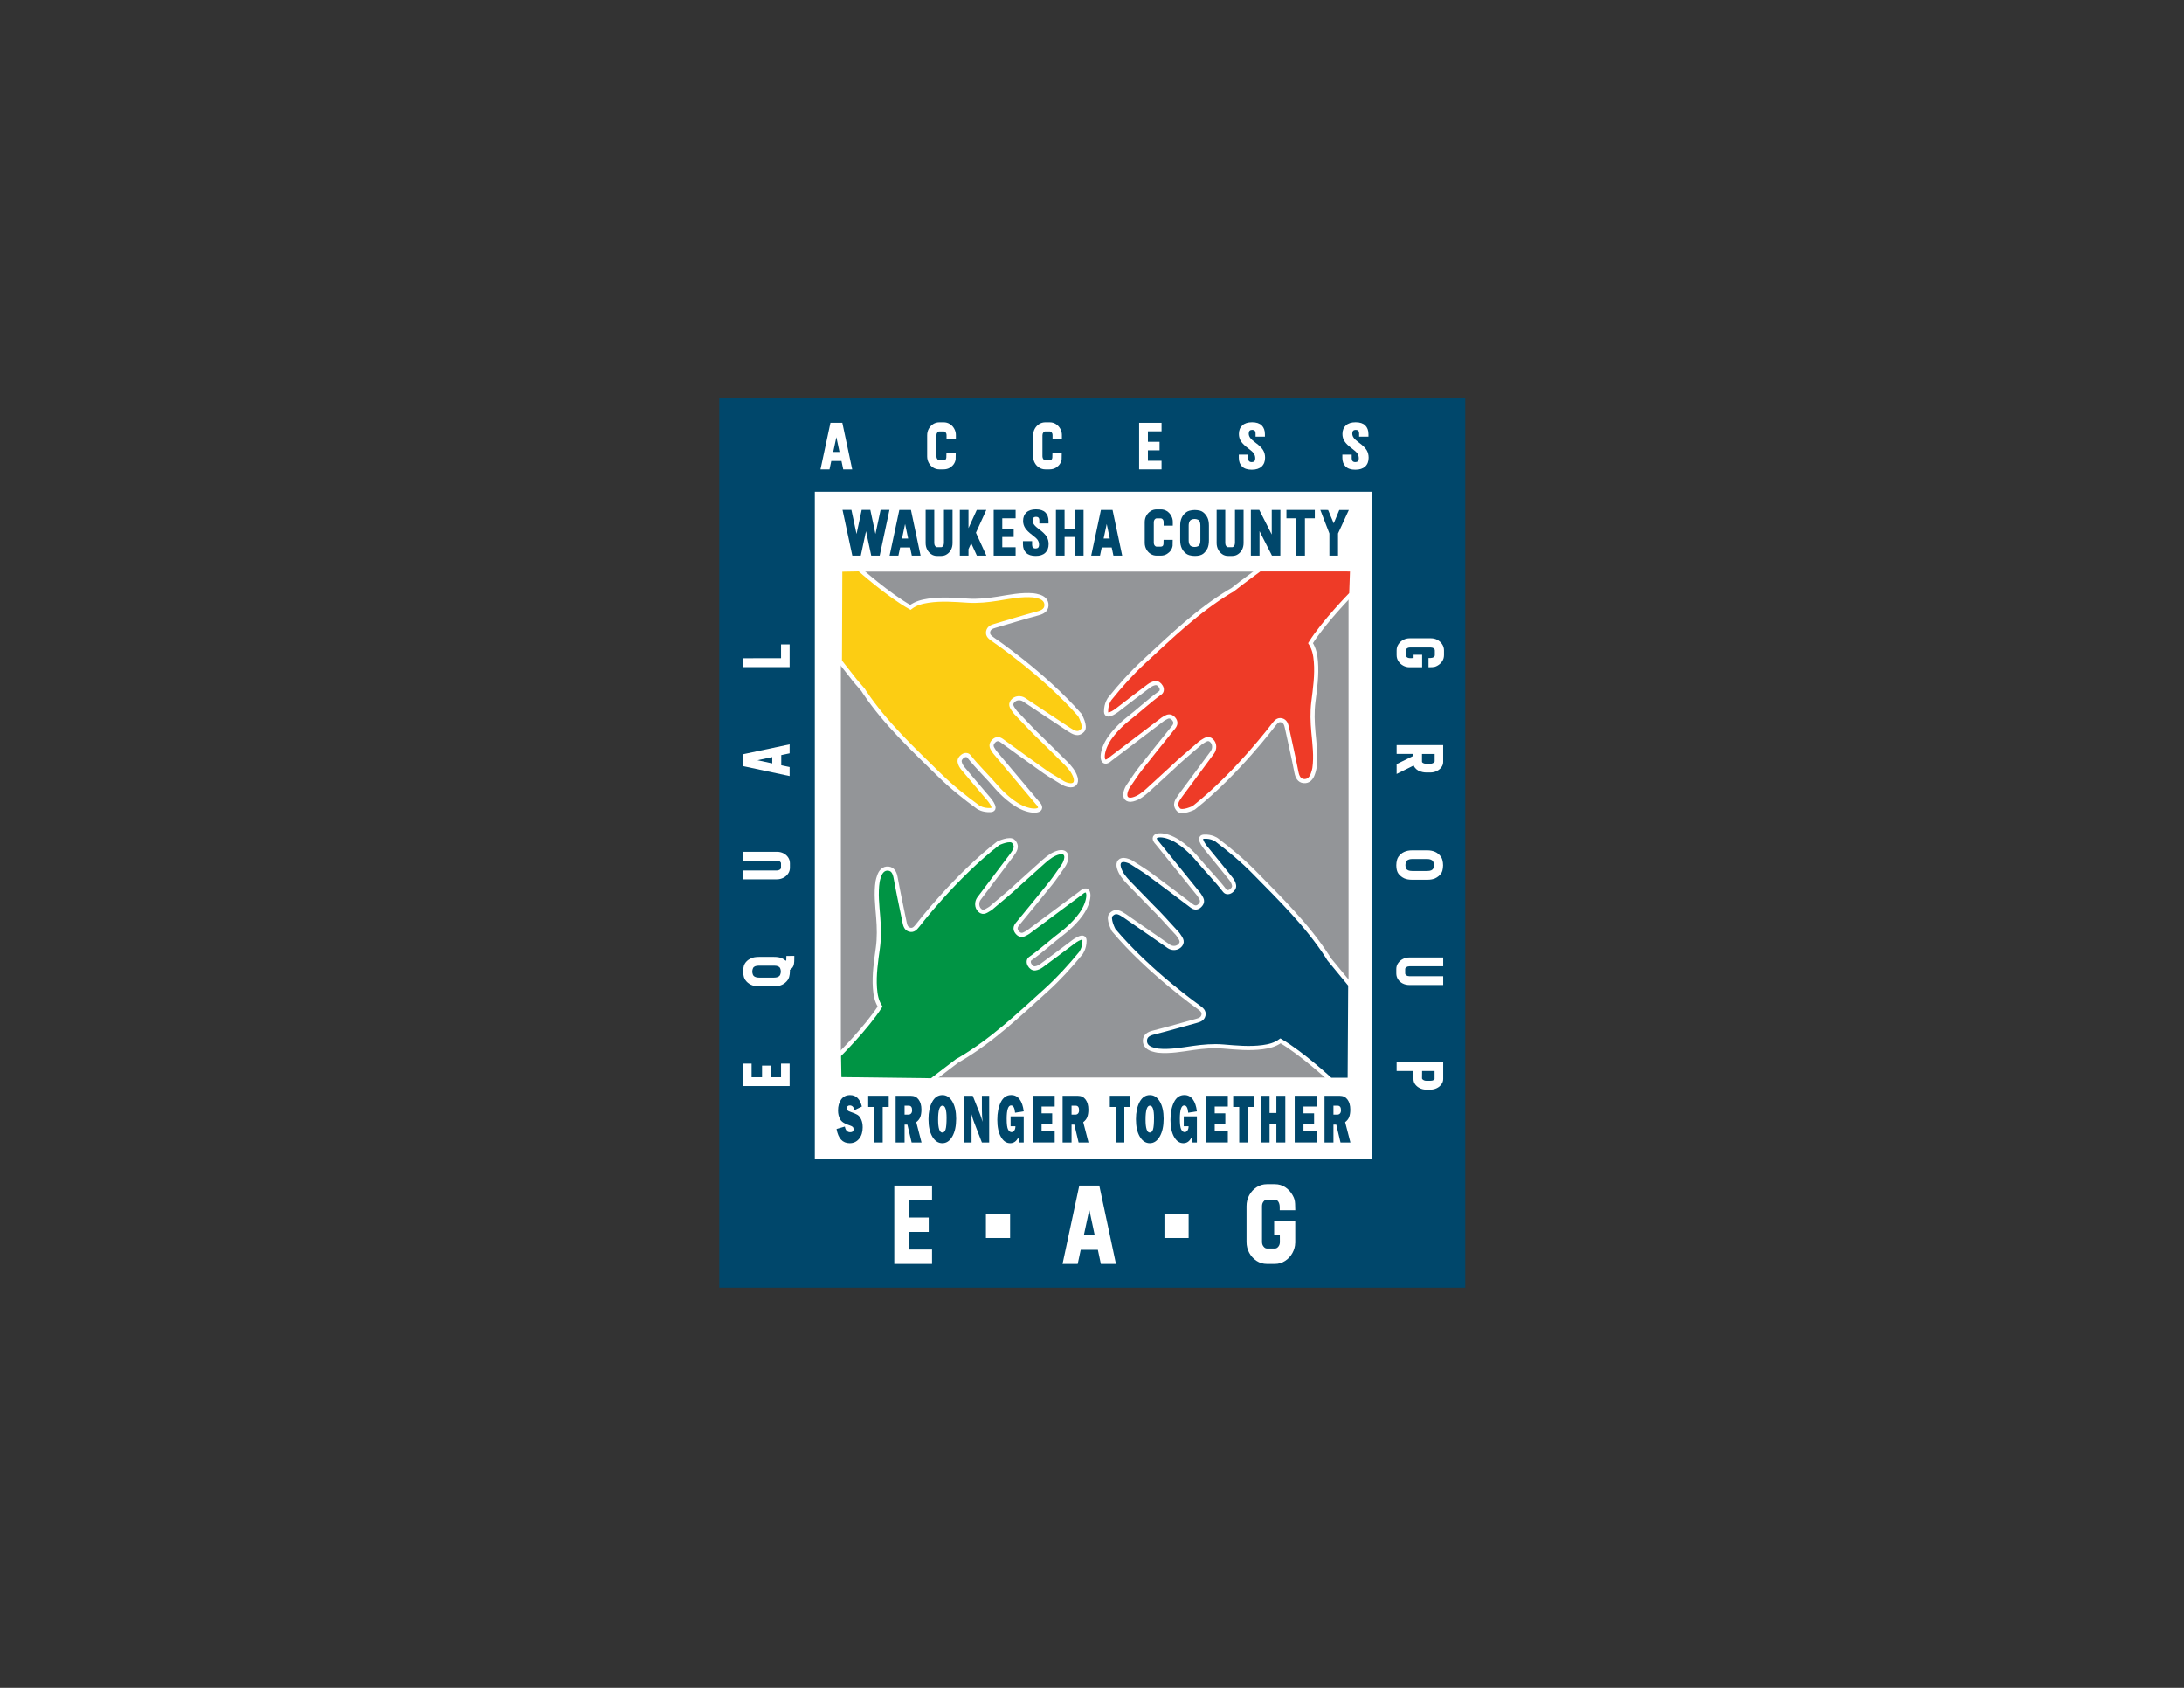
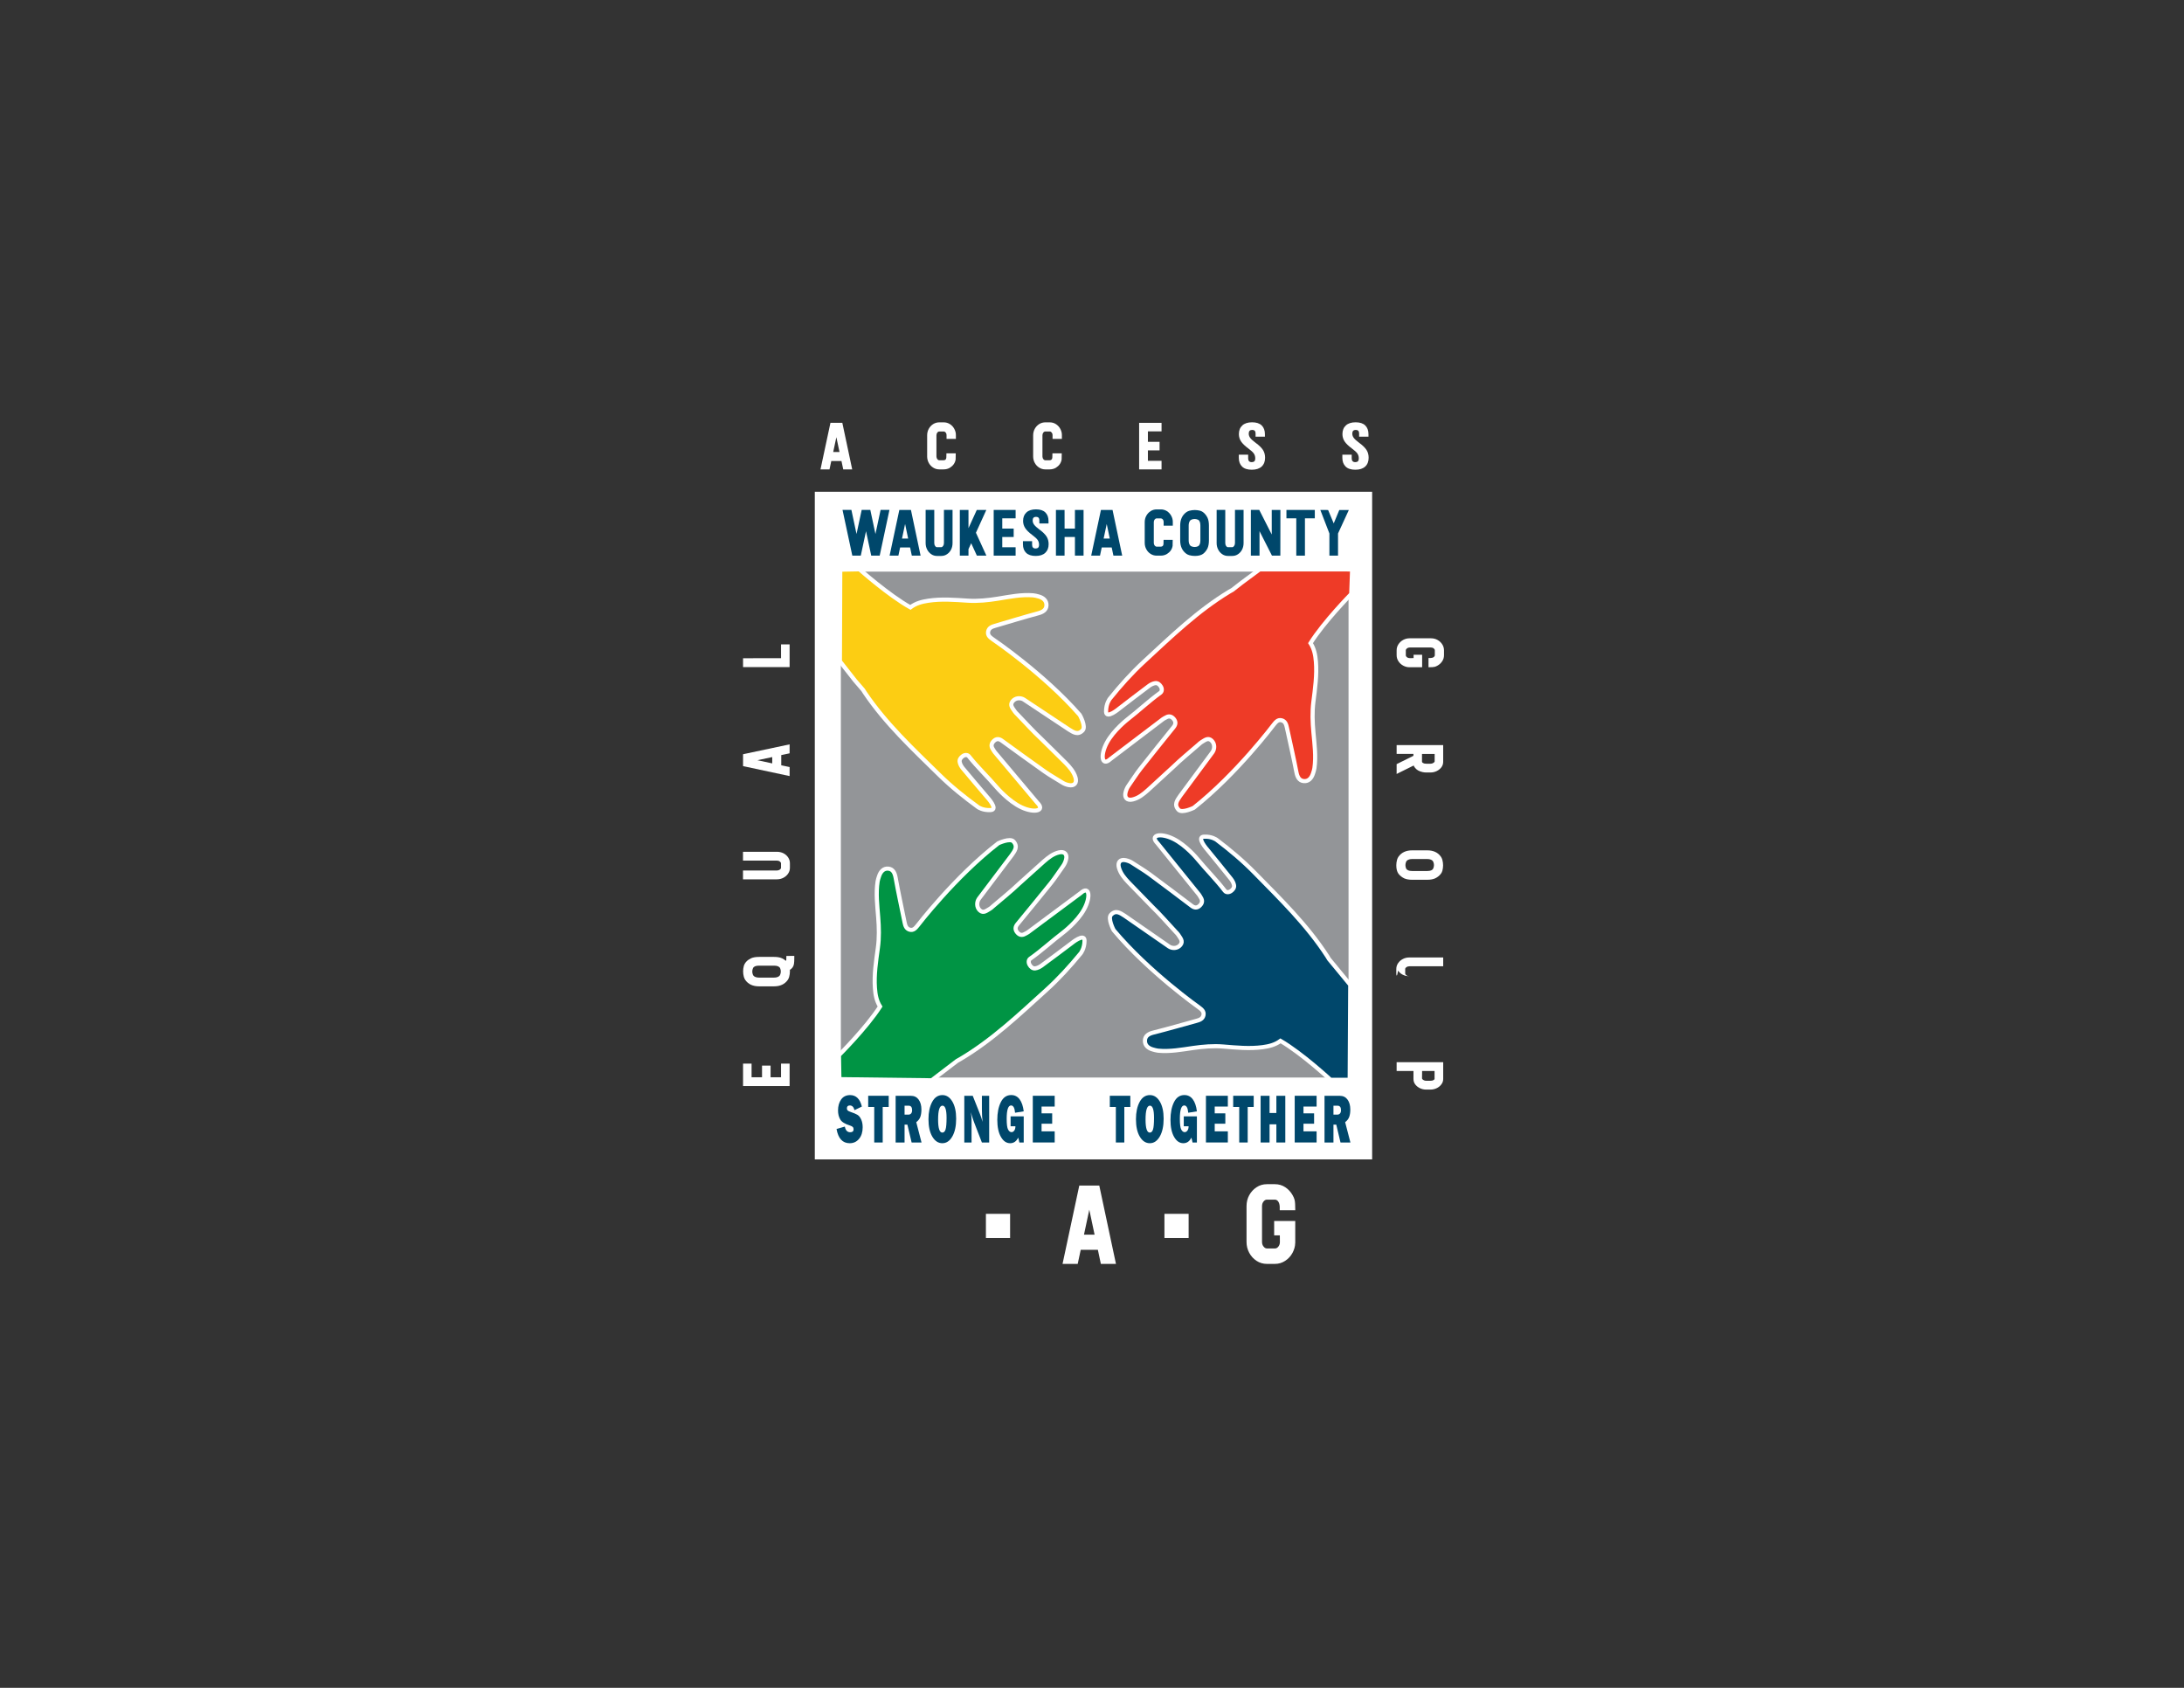
<svg xmlns="http://www.w3.org/2000/svg" version="1.1" id="Layer_1" x="0px" y="0px" viewBox="0 0 792 612" style="enable-background:new 0 0 792 612;" xml:space="preserve">
  <rect x="0" y="0" width="792" height="612" fill="#333333" stroke="none" />
  <style type="text/css">
	.st0{fill:#00476B;}
	.st1{fill:#FFFFFF;}
	.st2{fill:#939598;}
	.st3{fill:#00476B;stroke:#FFFFFF;stroke-width:1.5;stroke-miterlimit:10;}
	.st4{fill:#EE3B27;stroke:#FFFFFF;stroke-width:1.5;stroke-miterlimit:10;}
	.st5{fill:#FCCD13;stroke:#FFFFFF;stroke-width:1.5;stroke-miterlimit:10;}
	.st6{fill:#009444;stroke:#FFFFFF;stroke-width:1.5;stroke-miterlimit:10;}
</style>
  <g>
-     <rect x="260.83" y="144.29" class="st0" width="270.53" height="322.62" />
    <rect x="295.48" y="178.31" class="st1" width="202.11" height="242.08" />
    <g>
      <path class="st1" d="M286.34,385.66v8.13h-16.88v-8.13h3.09v4.95h3.79v-4.23h3.1v4.23h3.79v-4.95H286.34z" />
      <path class="st1" d="M288.04,346.6v0.87c0,0.87-0.04,1.54-0.12,2.03c-0.14,0.93-0.64,1.66-1.49,2.18    c0.01,0.11,0.02,0.29,0.02,0.54c0,0.67-0.09,1.35-0.28,2.03c-0.13,0.43-0.3,0.8-0.52,1.1c-1.1,1.53-2.74,2.29-4.94,2.29h-5.49    c-2.21,0-3.85-0.76-4.94-2.29c-0.21-0.3-0.39-0.67-0.52-1.1c-0.19-0.68-0.28-1.36-0.28-2.05c0-0.67,0.09-1.33,0.27-2    c0.38-1.17,1.25-2.09,2.62-2.74c0.75-0.33,1.69-0.49,2.85-0.49h5.49c0.52,0,1.01,0.03,1.47,0.1c1.08,0.16,2,0.6,2.76,1.3    c0.09-0.05,0.16-0.13,0.19-0.24c0.03-0.1,0.04-0.6,0.04-1.51L288.04,346.6z M283.15,352.26c0-0.41-0.08-0.81-0.25-1.21    c-0.31-0.61-1.03-0.91-2.18-0.91h-5.49c-1.17,0-1.89,0.3-2.16,0.91c-0.18,0.41-0.27,0.82-0.27,1.22c0,0.39,0.08,0.78,0.24,1.17    c0.11,0.24,0.25,0.43,0.42,0.55c0.46,0.32,1.05,0.48,1.77,0.48h5.49c0.74,0,1.32-0.16,1.76-0.48c0.19-0.12,0.33-0.3,0.43-0.54    C283.07,353.05,283.15,352.65,283.15,352.26z" />
      <path class="st1" d="M286.45,313.02v1.64c0,0.78-0.22,1.49-0.66,2.12c-0.43,0.63-1,1.13-1.71,1.5c-0.71,0.37-1.5,0.56-2.36,0.56    h-12.28v-3.2h12.25c0.43,0,0.79-0.1,1.09-0.31c0.29-0.21,0.44-0.43,0.44-0.67v-1.64c-0.01-0.23-0.15-0.45-0.44-0.66    c-0.28-0.21-0.64-0.31-1.09-0.32h-12.25v-3.19h12.25c0.89,0,1.69,0.18,2.41,0.54c0.71,0.37,1.28,0.86,1.7,1.49    C286.23,311.52,286.45,312.23,286.45,313.02z" />
      <path class="st1" d="M286.34,269.9v3.25l-3.03,0.64v3.7l3.03,0.64v3.27l-16.88-3.61v-4.31L286.34,269.9z M280.04,274.51    l-5.38,1.14l5.38,1.15V274.51z" />
      <path class="st1" d="M286.34,233.66v8.22h-16.88v-3.21l13.77-0.01v-5.01L286.34,233.66z" />
    </g>
    <g>
      <path class="st1" d="M309.04,170.2h-3.25l-0.64-3.03h-3.7l-0.64,3.03h-3.27l3.61-16.88h4.31L309.04,170.2z M304.44,163.9    l-1.14-5.38l-1.15,5.38H304.44z" />
      <path class="st1" d="M342.16,170.2h-1.51c-0.82,0-1.57-0.21-2.24-0.64c-0.67-0.42-1.21-0.99-1.6-1.71    c-0.39-0.71-0.59-1.49-0.59-2.35v-7.66c0-0.86,0.2-1.65,0.59-2.36c0.39-0.71,0.93-1.28,1.6-1.71c0.67-0.42,1.42-0.63,2.24-0.63    h1.56c0.83,0,1.58,0.21,2.24,0.63c0.67,0.42,1.2,0.98,1.6,1.71c0.39,0.72,0.59,1.46,0.59,2.22v1.44h-3.39v-1.44    c0-0.32-0.1-0.61-0.31-0.87c-0.21-0.25-0.46-0.38-0.73-0.38h-1.56c-0.28,0-0.53,0.13-0.74,0.4c-0.21,0.26-0.32,0.59-0.32,0.99    v7.66c0,0.39,0.11,0.72,0.32,0.99c0.21,0.27,0.46,0.4,0.74,0.4h1.51c0.62,0,0.95-0.31,1.01-0.92c0.03-0.26,0.04-0.79,0.04-1.59    h3.38c0,1.2-0.01,1.95-0.04,2.23c-0.21,1.25-0.9,2.25-2.06,2.98C343.82,169.99,343.04,170.2,342.16,170.2z" />
      <path class="st1" d="M380.6,170.2h-1.51c-0.82,0-1.57-0.21-2.24-0.64c-0.67-0.42-1.21-0.99-1.6-1.71    c-0.39-0.71-0.59-1.49-0.59-2.35v-7.66c0-0.86,0.2-1.65,0.59-2.36c0.39-0.71,0.93-1.28,1.6-1.71c0.67-0.42,1.42-0.63,2.24-0.63    h1.56c0.83,0,1.58,0.21,2.24,0.63c0.67,0.42,1.2,0.98,1.6,1.71c0.39,0.72,0.59,1.46,0.59,2.22v1.44h-3.39v-1.44    c0-0.32-0.1-0.61-0.31-0.87c-0.21-0.25-0.46-0.38-0.73-0.38h-1.56c-0.28,0-0.53,0.13-0.74,0.4c-0.21,0.26-0.32,0.59-0.32,0.99    v7.66c0,0.39,0.11,0.72,0.32,0.99c0.21,0.27,0.46,0.4,0.74,0.4h1.51c0.62,0,0.95-0.31,1.01-0.92c0.03-0.26,0.04-0.79,0.04-1.59    h3.38c0,1.2-0.01,1.95-0.04,2.23c-0.21,1.25-0.9,2.25-2.06,2.98C382.26,169.99,381.48,170.2,380.6,170.2z" />
      <path class="st1" d="M421.22,170.2h-8.13v-16.88h8.13v3.09h-4.95v3.79h4.23v3.1h-4.23v3.79h4.95V170.2z" />
      <path class="st1" d="M453.95,170.32c-1.57,0-2.75-0.38-3.53-1.15s-1.18-1.82-1.18-3.16v-1.15h3.39v1.33    c0,0.91,0.43,1.37,1.29,1.38c0.4,0,0.72-0.1,0.94-0.3c0.23-0.2,0.34-0.57,0.34-1.12c0-0.64-0.18-1.22-0.53-1.73    c-0.36-0.5-1.01-1.1-1.95-1.79c-1.27-0.94-2.16-1.8-2.68-2.6c-0.52-0.79-0.77-1.67-0.77-2.64c0-1.32,0.41-2.37,1.24-3.13    c0.82-0.76,2-1.14,3.54-1.14c1.55,0,2.71,0.38,3.49,1.14c0.78,0.77,1.17,1.82,1.17,3.17v0.9h-3.39v-1.06    c0-0.53-0.11-0.89-0.32-1.09c-0.21-0.2-0.52-0.3-0.92-0.3c-0.82,0-1.24,0.45-1.24,1.34c0,0.56,0.18,1.08,0.55,1.57    c0.36,0.49,1.02,1.08,1.98,1.79c1.27,0.93,2.15,1.8,2.65,2.6c0.5,0.8,0.75,1.73,0.75,2.78c0,1.36-0.41,2.43-1.24,3.2    C456.7,169.93,455.51,170.32,453.95,170.32z" />
      <path class="st1" d="M491.5,170.32c-1.57,0-2.75-0.38-3.53-1.15s-1.18-1.82-1.18-3.16v-1.15h3.39v1.33c0,0.91,0.43,1.37,1.29,1.38    c0.4,0,0.72-0.1,0.94-0.3c0.23-0.2,0.34-0.57,0.34-1.12c0-0.64-0.18-1.22-0.53-1.73c-0.36-0.5-1.01-1.1-1.95-1.79    c-1.27-0.94-2.16-1.8-2.68-2.6c-0.52-0.79-0.77-1.67-0.77-2.64c0-1.32,0.41-2.37,1.24-3.13c0.82-0.76,2-1.14,3.54-1.14    c1.55,0,2.71,0.38,3.49,1.14c0.78,0.77,1.17,1.82,1.17,3.17v0.9h-3.39v-1.06c0-0.53-0.11-0.89-0.32-1.09    c-0.21-0.2-0.52-0.3-0.92-0.3c-0.82,0-1.24,0.45-1.24,1.34c0,0.56,0.18,1.08,0.55,1.57c0.36,0.49,1.02,1.08,1.98,1.79    c1.27,0.93,2.15,1.8,2.65,2.6c0.5,0.8,0.75,1.73,0.75,2.78c0,1.36-0.41,2.43-1.24,3.2C494.25,169.93,493.06,170.32,491.5,170.32z" />
    </g>
    <g>
      <path class="st1" d="M506.47,237.55v-1.73c0-0.82,0.22-1.56,0.66-2.22c0.44-0.67,1.01-1.19,1.73-1.58    c0.72-0.39,1.5-0.58,2.34-0.58h7.71c0.87,0,1.66,0.19,2.36,0.58c0.71,0.39,1.28,0.91,1.72,1.58c0.44,0.67,0.66,1.41,0.66,2.22    v1.73c0,0.83-0.22,1.58-0.66,2.23c-0.44,0.66-1.01,1.19-1.72,1.58c-0.34,0.2-0.68,0.34-1.01,0.43c-0.38,0.1-1.12,0.15-2.23,0.15    v-3.35h0.72c0.49-0.01,0.89-0.13,1.19-0.34c0.25-0.19,0.38-0.43,0.38-0.7v-1.73c0-0.26-0.13-0.49-0.4-0.71    c-0.27-0.22-0.6-0.33-1.01-0.33h-7.71c-0.39,0-0.72,0.11-0.99,0.33c-0.27,0.21-0.41,0.45-0.41,0.71v1.77    c0,0.27,0.14,0.51,0.41,0.72c0.27,0.21,0.59,0.32,0.99,0.32l1.42-0.01v-1.22h3.1v4.54h-4.76v-0.01c-0.72-0.01-1.43-0.21-2.13-0.59    c-0.71-0.39-1.28-0.91-1.71-1.58C506.69,239.1,506.47,238.36,506.47,237.55z" />
      <path class="st1" d="M506.47,280.63v-3.56l6.09-3.02v-0.69h-6.09v-3.19h16.88v6.08c0,0.74-0.22,1.4-0.66,1.98    c-0.44,0.57-1,1.03-1.7,1.36c-0.69,0.34-1.46,0.51-2.3,0.51h-1.47c-0.42,0-0.85-0.05-1.31-0.14c-1.27-0.26-2.22-0.81-2.83-1.64    c-0.23-0.32-0.37-0.57-0.43-0.75L506.47,280.63z M515.67,276.26c0,0.11,0.13,0.24,0.39,0.41c0.26,0.16,0.65,0.25,1.17,0.25h1.47    c0.59,0,1.08-0.2,1.45-0.59c0.07-0.07,0.11-0.18,0.11-0.33v-2.63l-4.59,0.01V276.26z" />
      <path class="st1" d="M506.35,313.76c0-0.67,0.09-1.35,0.28-2.04c0.13-0.43,0.3-0.79,0.52-1.1c1.1-1.53,2.74-2.29,4.94-2.29h5.49    c2.21,0,3.85,0.76,4.94,2.29c0.21,0.3,0.39,0.67,0.52,1.1c0.19,0.69,0.28,1.37,0.28,2.04c0,0.67-0.09,1.34-0.27,2.01    c-0.14,0.44-0.32,0.8-0.54,1.06c-0.52,0.69-1.22,1.25-2.08,1.66c-0.77,0.34-1.72,0.51-2.85,0.51h-5.49    c-1.12,0-2.08-0.17-2.86-0.51c-0.86-0.42-1.55-0.97-2.08-1.66C506.62,316.12,506.35,315.1,506.35,313.76z M509.66,313.69    c0,0.41,0.08,0.82,0.25,1.22c0.31,0.61,1.03,0.91,2.18,0.91h5.49c1.17,0,1.89-0.3,2.16-0.91c0.18-0.4,0.27-0.81,0.27-1.24    c0-0.39-0.08-0.77-0.24-1.16c-0.11-0.24-0.25-0.42-0.43-0.56c-0.47-0.32-1.05-0.47-1.76-0.47h-5.49c-0.72,0-1.3,0.16-1.76,0.47    c-0.2,0.15-0.34,0.33-0.43,0.55C509.74,312.91,509.66,313.3,509.66,313.69z" />
-       <path class="st1" d="M506.35,352.99v-1.64c0-0.78,0.22-1.49,0.66-2.12c0.43-0.63,1-1.13,1.71-1.5c0.71-0.37,1.5-0.56,2.36-0.56    h12.28v3.2h-12.25c-0.43,0-0.79,0.1-1.09,0.31c-0.29,0.21-0.44,0.43-0.44,0.67v1.64c0.01,0.23,0.15,0.45,0.44,0.66    c0.28,0.21,0.64,0.32,1.09,0.32h12.25v3.19h-12.25c-0.89,0-1.69-0.18-2.41-0.54c-0.71-0.36-1.28-0.86-1.7-1.49    C506.58,354.5,506.36,353.79,506.35,352.99z" />
+       <path class="st1" d="M506.35,352.99v-1.64c0-0.78,0.22-1.49,0.66-2.12c0.43-0.63,1-1.13,1.71-1.5c0.71-0.37,1.5-0.56,2.36-0.56    h12.28v3.2h-12.25c-0.43,0-0.79,0.1-1.09,0.31c-0.29,0.21-0.44,0.43-0.44,0.67v1.64c0.01,0.23,0.15,0.45,0.44,0.66    c0.28,0.21,0.64,0.32,1.09,0.32h12.25h-12.25c-0.89,0-1.69-0.18-2.41-0.54c-0.71-0.36-1.28-0.86-1.7-1.49    C506.58,354.5,506.36,353.79,506.35,352.99z" />
      <path class="st1" d="M506.47,388.34v-3.19h16.89v6.08c0,0.74-0.23,1.4-0.69,1.98c-0.42,0.57-0.97,1.03-1.68,1.36    c-0.7,0.34-1.47,0.51-2.3,0.51h-1.47c-0.84,0-1.6-0.17-2.3-0.51c-0.69-0.34-1.26-0.79-1.69-1.36c-0.44-0.57-0.65-1.23-0.65-1.98    v-2.89H506.47z M515.68,391.01c0.01,0.12,0.06,0.23,0.14,0.31c0.37,0.37,0.84,0.56,1.41,0.56h1.47c0.51,0,0.89-0.08,1.15-0.25    c0.25-0.16,0.38-0.3,0.38-0.41v-2.89h-4.52L515.68,391.01z" />
    </g>
    <rect x="304.93" y="207.27" class="st2" width="184.1" height="183.43" />
    <g>
      <path class="st0" d="M303.36,409.36l3.01-0.87c0.25,1.36,0.9,2.05,1.95,2.05c0.81,0,1.22-0.35,1.22-1.04    c0-0.36-0.09-0.65-0.28-0.85c-0.19-0.2-0.52-0.38-1.01-0.54c-1.85-0.57-3.04-1.31-3.56-2.23c-0.53-0.92-0.79-2-0.79-3.24    c0-1.6,0.38-2.92,1.13-3.98c0.75-1.06,1.84-1.59,3.26-1.59c2.15,0,3.57,1.39,4.26,4.16l-2.68,1.3c-0.28-1.13-0.84-1.7-1.69-1.7    c-0.71,0-1.06,0.35-1.06,1.05c0,0.31,0.08,0.56,0.24,0.73s0.47,0.34,0.93,0.5c1.26,0.43,2.16,0.81,2.69,1.14    c0.53,0.33,0.97,0.89,1.33,1.69c0.36,0.8,0.53,1.74,0.53,2.82c0,1.71-0.43,3.1-1.3,4.16c-0.87,1.06-2,1.6-3.41,1.6    C305.55,414.52,303.96,412.8,303.36,409.36z" />
      <path class="st0" d="M320.1,401.38v12.88h-3.07v-12.88h-2.19v-4.06h7.44v4.06H320.1z" />
      <path class="st0" d="M334.18,414.26h-3.59l-1.54-6.48h-1.02v6.48h-3.24v-16.93h5.51c1.22,0,2.16,0.46,2.83,1.37    c0.67,0.91,1.01,2.12,1.01,3.62c0,0.98-0.12,1.84-0.37,2.59c-0.25,0.75-0.75,1.41-1.5,1.98L334.18,414.26z M328.03,404.16h1.38    c0.41,0,0.73-0.14,0.98-0.41c0.25-0.27,0.37-0.67,0.37-1.2c0-1.08-0.41-1.63-1.24-1.63h-1.49V404.16z" />
      <path class="st0" d="M341.73,414.52c-1.48,0-2.69-0.79-3.63-2.37c-0.94-1.58-1.4-3.69-1.4-6.34c0-2.53,0.45-4.62,1.34-6.27    c0.89-1.65,2.13-2.47,3.72-2.47c1.47,0,2.66,0.78,3.59,2.33c0.92,1.56,1.39,3.63,1.39,6.23c0,2.69-0.47,4.84-1.4,6.46    C344.41,413.71,343.21,414.52,341.73,414.52z M341.72,410.67c0.55,0,0.94-0.38,1.18-1.15c0.24-0.76,0.36-2.17,0.36-4.2    c0-2.94-0.49-4.42-1.48-4.42c-1.06,0-1.59,1.68-1.59,5.04C340.19,409.1,340.7,410.67,341.72,410.67z" />
      <path class="st0" d="M358.71,414.26h-2.64l-2.89-7.48c-0.37-0.96-0.74-2.13-1.12-3.5c0.17,1.09,0.26,2.02,0.26,2.78v8.2h-2.63    v-16.93h3.06l2.46,6.2c0.49,1.23,0.86,2.32,1.11,3.25c-0.16-1.45-0.25-2.93-0.25-4.44v-5.01h2.64V414.26z" />
      <path class="st0" d="M371.24,404.77v9.49h-1.58c-0.13-0.7-0.27-1.29-0.43-1.77c-0.65,1.36-1.62,2.03-2.91,2.03    c-1.36,0-2.48-0.76-3.35-2.29c-0.88-1.53-1.31-3.59-1.31-6.2c0-2.53,0.42-4.66,1.27-6.38c0.85-1.72,2.11-2.59,3.78-2.59    c1.26,0,2.27,0.51,3.04,1.54c0.77,1.03,1.26,2.48,1.49,4.37l-3.14,0.5c-0.15-1.76-0.64-2.64-1.45-2.64    c-1.06,0-1.59,1.62-1.59,4.86c0,1.96,0.17,3.25,0.51,3.88c0.34,0.62,0.75,0.94,1.24,0.94c0.39,0,0.73-0.19,1-0.57    c0.28-0.38,0.42-0.9,0.42-1.56h-1.75v-3.6H371.24z" />
      <path class="st0" d="M382.47,410.21v4.04h-7.94v-16.93h7.94v3.91h-4.76v2.46h3.85v3.76h-3.85v2.77H382.47z" />
-       <path class="st0" d="M394.73,414.26h-3.59l-1.54-6.48h-1.02v6.48h-3.24v-16.93h5.51c1.22,0,2.16,0.46,2.83,1.37    c0.67,0.91,1.01,2.12,1.01,3.62c0,0.98-0.12,1.84-0.37,2.59c-0.25,0.75-0.75,1.41-1.5,1.98L394.73,414.26z M388.58,404.16h1.38    c0.41,0,0.73-0.14,0.98-0.41c0.25-0.27,0.37-0.67,0.37-1.2c0-1.08-0.41-1.63-1.24-1.63h-1.49V404.16z" />
      <path class="st0" d="M407.72,401.38v12.88h-3.07v-12.88h-2.19v-4.06h7.44v4.06H407.72z" />
      <path class="st0" d="M416.97,414.52c-1.48,0-2.69-0.79-3.63-2.37c-0.94-1.58-1.4-3.69-1.4-6.34c0-2.53,0.45-4.62,1.34-6.27    c0.89-1.65,2.13-2.47,3.72-2.47c1.47,0,2.67,0.78,3.59,2.33c0.93,1.56,1.39,3.63,1.39,6.23c0,2.69-0.47,4.84-1.4,6.46    C419.64,413.71,418.44,414.52,416.97,414.52z M416.95,410.67c0.55,0,0.94-0.38,1.18-1.15c0.24-0.76,0.36-2.17,0.36-4.2    c0-2.94-0.49-4.42-1.48-4.42c-1.06,0-1.59,1.68-1.59,5.04C415.42,409.1,415.93,410.67,416.95,410.67z" />
      <path class="st0" d="M434.04,404.77v9.49h-1.58c-0.13-0.7-0.27-1.29-0.43-1.77c-0.65,1.36-1.62,2.03-2.91,2.03    c-1.36,0-2.48-0.76-3.35-2.29c-0.88-1.53-1.31-3.59-1.31-6.2c0-2.53,0.42-4.66,1.27-6.38c0.85-1.72,2.11-2.59,3.78-2.59    c1.26,0,2.27,0.51,3.04,1.54c0.77,1.03,1.26,2.48,1.49,4.37l-3.14,0.5c-0.15-1.76-0.64-2.64-1.45-2.64    c-1.06,0-1.59,1.62-1.59,4.86c0,1.96,0.17,3.25,0.51,3.88s0.75,0.94,1.24,0.94c0.39,0,0.72-0.19,1-0.57    c0.28-0.38,0.42-0.9,0.42-1.56h-1.75v-3.6H434.04z" />
      <path class="st0" d="M445.26,410.21v4.04h-7.94v-16.93h7.94v3.91h-4.76v2.46h3.85v3.76h-3.85v2.77H445.26z" />
      <path class="st0" d="M452.46,401.38v12.88h-3.07v-12.88h-2.19v-4.06h7.44v4.06H452.46z" />
      <path class="st0" d="M466.1,397.33v16.93h-3.24v-6.59h-2.47v6.59h-3.24v-16.93h3.24v6.23h2.47v-6.23H466.1z" />
      <path class="st0" d="M477.45,410.21v4.04h-7.94v-16.93h7.94v3.91h-4.76v2.46h3.85v3.76h-3.85v2.77H477.45z" />
      <path class="st0" d="M489.71,414.26h-3.59l-1.54-6.48h-1.02v6.48h-3.24v-16.93h5.51c1.22,0,2.16,0.46,2.83,1.37    c0.67,0.91,1.01,2.12,1.01,3.62c0,0.98-0.12,1.84-0.37,2.59c-0.25,0.75-0.75,1.41-1.5,1.98L489.71,414.26z M483.56,404.16h1.38    c0.41,0,0.73-0.14,0.98-0.41c0.25-0.27,0.37-0.67,0.37-1.2c0-1.08-0.41-1.63-1.24-1.63h-1.49V404.16z" />
    </g>
    <path class="st3" d="M484.75,351.15c-0.06-0.11-0.16-0.22-0.27-0.33l-2.52-3.04c-0.21-0.36-0.43-0.72-0.65-1.07   c-7.36-11.36-16.97-20.69-26.33-30.24c-4.29-4.38-8.95-8.28-13.81-11.96c0,0-1.73-1.3-4.59-1.14c-2.86,0.16,1.25,4.75,1.25,4.75   c2.86,3.51,5.75,7.01,8.56,10.55c0.52,0.66,0.98,1.5,1.12,2.32c0.15,0.88-0.4,1.62-1.19,2.15c-0.8,0.53-1.71,0.45-2.17-0.15   c-3.09-4.05-6.72-7.62-9.95-11.54c0,0-4.12-5.03-8.74-7.29c-4.61-2.26-8.65-1.4-5.71,1.59c5,6.22,10.03,12.42,15.05,18.63   c0.27,0.33,0.44,0.74,0.68,1.11c0.71,1.11,0.47,2.07-0.43,2.92c-0.94,0.88-1.9,0.81-2.89,0.06c-5.09-3.84-10.16-7.7-15.29-11.47   c-2.02-1.48-4.19-2.73-6.28-4.12c-0.73-0.49-1.52-0.78-2.37-0.97c-1.98-0.43-3.01,0.72-2.45,2.72c0.61,2.17,2.03,3.81,3.51,5.38   l8.48,8.71c3.03,2.94,5.8,6.15,8.68,9.25c0.29,0.31,0.62,0.61,0.84,0.97c0.69,1.14,1.91,2.3,0.78,3.7c-1.1,1.35-2.93,1.33-4.1,0.58   l-16.12-11.17c-1.59-1-3.18-2.22-4.94-0.37c-1.28,1.34,0.93,5.53,0.96,5.59c12.79,15.23,30.93,28.01,30.93,28.01   c0.91,0.7,1.93,1.41,1.64,2.82c-0.28,1.34-1.39,1.74-2.52,2.05c-5.22,1.43-10.42,2.94-15.67,4.26c-1.65,0.41-2.95,1.15-3.04,2.82   c-0.1,1.8,1.2,2.85,2.87,3.31c0.62,0.17,1.24,0.36,1.88,0.43c4.3,0.42,8.5-0.37,12.73-0.98c3.61-0.51,7.25-0.83,10.89-0.53   c4.76,0.39,9.52,0.87,14.29,0.24c2.33-0.31,4.53-0.84,6.5-2.29c7.85,4.58,18.14,14.13,18.14,14.13h6.95l0.2-34.44L484.75,351.15z" />
    <path class="st4" d="M490.33,206.47l-33.55-0.01l-6.4,4.75c-0.11,0.06-0.23,0.15-0.34,0.26l-3.11,2.42   c-0.36,0.2-0.73,0.4-1.08,0.61c-11.53,6.96-21.15,16.31-30.99,25.39c-4.51,4.16-8.57,8.72-12.42,13.5c0,0-1.36,1.7-1.34,4.62   c0.02,2.91,4.73-1.06,4.73-1.06c3.59-2.75,7.16-5.52,10.79-8.22c0.67-0.5,1.52-0.92,2.33-1.03c0.87-0.11,1.58,0.48,2.06,1.31   c0.49,0.84,0.36,1.76-0.25,2.2c-4.13,2.96-7.81,6.48-11.82,9.58c0,0-5.14,3.96-7.58,8.55c-2.44,4.59-1.78,8.74,1.3,5.89   c6.36-4.8,12.69-9.63,19.04-14.45c0.34-0.26,0.75-0.42,1.12-0.64c1.12-0.67,2.06-0.38,2.85,0.58c0.82,1,0.71,1.97-0.08,2.95   c-4.02,5-8.06,9.98-12.01,15.03c-1.55,1.98-2.88,4.14-4.34,6.2c-0.51,0.72-0.84,1.52-1.06,2.36c-0.51,1.99,0.57,3.1,2.56,2.62   c2.16-0.52,3.84-1.88,5.46-3.32l8.96-8.22c3.03-2.94,6.32-5.62,9.51-8.4c0.32-0.28,0.63-0.6,0.99-0.81   c1.15-0.65,2.35-1.84,3.68-0.62c1.28,1.18,1.17,3.05,0.38,4.21l-11.75,15.89c-1.06,1.57-2.33,3.13-0.6,5.01   c1.26,1.37,5.48-0.69,5.55-0.72c15.58-12.3,29.01-30.18,29.01-30.18c0.73-0.89,1.48-1.9,2.85-1.54c1.31,0.35,1.64,1.49,1.9,2.66   c1.16,5.38,2.41,10.75,3.45,16.15c0.33,1.7,0.99,3.06,2.63,3.23c1.77,0.19,2.86-1.09,3.39-2.77c0.2-0.62,0.42-1.25,0.51-1.89   c0.62-4.35,0.03-8.67-0.36-13c-0.34-3.7-0.48-7.41-0.01-11.11c0.61-4.83,1.3-9.65,0.91-14.53c-0.19-2.39-0.61-4.65-1.95-6.73   c4.87-7.77,14.76-17.81,14.76-17.81L490.33,206.47z" />
    <path class="st5" d="M391.57,259.24c-13.1-14.99-31.54-27.44-31.54-27.44c-0.92-0.68-1.97-1.38-1.69-2.79   c0.26-1.35,1.36-1.76,2.49-2.09c5.21-1.53,10.41-3.13,15.65-4.54c1.65-0.44,2.94-1.2,3.01-2.87c0.07-1.8-1.26-2.83-2.94-3.26   c-0.62-0.16-1.25-0.34-1.89-0.39c-4.32-0.35-8.53,0.53-12.76,1.21c-3.61,0.58-7.26,0.96-10.92,0.73c-4.79-0.31-9.57-0.7-14.35,0.02   c-2.33,0.35-4.54,0.92-6.49,2.41c-7.95-4.43-18.46-13.8-18.46-13.8l-6.97,0.13l-0.13,33.22l5.54,7.06   c0.07,0.11,0.16,0.22,0.28,0.32l2.58,2.99c0.22,0.35,0.44,0.71,0.67,1.05c7.59,11.23,17.4,20.37,26.96,29.75   c4.38,4.3,9.13,8.12,14.07,11.71c0,0,1.76,1.27,4.62,1.06c2.86-0.21-1.34-4.72-1.34-4.72c-2.93-3.46-5.89-6.9-8.78-10.39   c-0.54-0.65-1.01-1.48-1.16-2.3c-0.17-0.88,0.37-1.63,1.16-2.17c0.79-0.55,1.71-0.48,2.18,0.11c3.18,3.99,6.88,7.49,10.19,11.36   c0,0,4.23,4.95,8.9,7.13c4.67,2.18,8.71,1.24,5.7-1.69c-5.13-6.13-10.29-12.23-15.43-18.35c-0.28-0.33-0.46-0.74-0.7-1.1   c-0.73-1.09-0.51-2.06,0.38-2.92c0.93-0.9,1.89-0.85,2.9-0.11c5.17,3.74,10.33,7.52,15.55,11.19c2.05,1.44,4.26,2.65,6.37,4   c0.75,0.47,1.54,0.76,2.39,0.92c1.99,0.39,3.01-0.78,2.41-2.77c-0.65-2.16-2.1-3.77-3.61-5.32l-8.66-8.55   c-3.09-2.88-5.93-6.04-8.87-9.09c-0.3-0.31-0.63-0.59-0.86-0.95c-0.71-1.13-1.96-2.26-0.85-3.68c1.08-1.37,2.92-1.38,4.11-0.66   l16.38,10.87c1.61,0.97,3.23,2.16,4.97,0.28C393.91,263.45,391.61,259.3,391.57,259.24z" />
    <path class="st6" d="M388.55,342.04c-3.61,2.71-7.2,5.43-10.84,8.09c-0.68,0.49-1.53,0.91-2.33,1c-0.87,0.1-1.57-0.5-2.04-1.34   c-0.47-0.84-0.34-1.77,0.27-2.19c4.15-2.91,7.86-6.39,11.89-9.44c0,0,5.17-3.9,7.65-8.46c2.49-4.56,1.88-8.72-1.22-5.9   c-6.39,4.73-12.75,9.48-19.13,14.22c-0.34,0.25-0.75,0.41-1.13,0.62c-1.12,0.65-2.06,0.36-2.83-0.61   c-0.81-1.01-0.68-1.98,0.11-2.94c4.06-4.95,8.14-9.88,12.14-14.88c1.57-1.96,2.92-4.1,4.4-6.14c0.52-0.72,0.86-1.5,1.09-2.35   c0.53-1.98-0.53-3.11-2.52-2.65c-2.16,0.49-3.85,1.84-5.48,3.25l-9.03,8.11c-3.06,2.91-6.37,5.54-9.57,8.28   c-0.32,0.28-0.63,0.6-1,0.8c-1.16,0.63-2.36,1.81-3.67,0.57c-1.26-1.19-1.13-3.06-0.33-4.21l11.89-15.75c1.07-1.56,2.36-3.1,0.66-5   c-1.24-1.38-5.47,0.62-5.53,0.65c-15.67,12.11-29.25,29.83-29.25,29.83c-0.73,0.88-1.5,1.88-2.86,1.5   c-1.3-0.37-1.62-1.51-1.86-2.68c-1.1-5.4-2.27-10.78-3.25-16.19c-0.31-1.7-0.95-3.07-2.58-3.26c-1.76-0.21-2.86,1.06-3.41,2.73   c-0.2,0.62-0.43,1.24-0.53,1.88c-0.67,4.35-0.13,8.67,0.21,13.01c0.29,3.7,0.39,7.42-0.12,11.11c-0.66,4.82-1.41,9.64-1.07,14.52   c0.17,2.39,0.55,4.66,1.87,6.75c-4.94,7.71-14.91,17.63-14.91,17.63l0.15,8.7l33.47,0.41l5.8-4.43c0.11-0.06,0.23-0.15,0.34-0.26   l3.12-2.38c0.36-0.2,0.73-0.39,1.08-0.6c11.56-6.82,21.26-16.05,31.17-25.02c4.54-4.1,8.64-8.62,12.53-13.35   c0,0,1.38-1.69,1.39-4.6C393.28,338.13,388.55,342.04,388.55,342.04z" />
    <g>
      <g>
-         <path class="st1" d="M337.98,458.28H324.3v-28.4h13.69v5.21h-8.33v6.38h7.12v5.22h-7.12v6.38h8.33V458.28z" />
        <path class="st1" d="M404.69,458.28h-5.48l-1.08-5.1h-6.22l-1.09,5.1h-5.5l6.07-28.4h7.25L404.69,458.28z M396.94,447.69     l-1.92-9.06l-1.93,9.06H396.94z" />
        <path class="st1" d="M462.33,458.28h-2.91c-1.37,0-2.62-0.37-3.74-1.1c-1.12-0.74-2.01-1.71-2.66-2.91     c-0.65-1.21-0.98-2.52-0.98-3.94v-12.98c0-1.47,0.33-2.8,0.98-3.98c0.65-1.19,1.54-2.16,2.66-2.89c1.12-0.74,2.37-1.1,3.74-1.1     h2.91c1.4,0,2.65,0.37,3.76,1.1c1.11,0.74,1.99,1.7,2.66,2.89c0.34,0.58,0.58,1.15,0.72,1.7c0.17,0.64,0.25,1.89,0.25,3.76h-5.64     v-1.21c-0.02-0.83-0.22-1.5-0.58-2.01c-0.33-0.42-0.72-0.63-1.18-0.63h-2.91c-0.43,0-0.83,0.22-1.19,0.67     c-0.37,0.45-0.56,1.01-0.56,1.7v12.98c0,0.66,0.19,1.22,0.56,1.66c0.36,0.46,0.76,0.69,1.19,0.69h2.98     c0.46,0,0.86-0.23,1.21-0.69c0.36-0.45,0.54-1,0.54-1.66l-0.02-2.39h-2.06v-5.22h7.65v8.01h-0.02c-0.02,1.21-0.36,2.4-0.99,3.58     c-0.65,1.19-1.54,2.15-2.66,2.87C464.93,457.91,463.69,458.28,462.33,458.28z" />
      </g>
      <rect x="357.53" y="440.13" class="st1" width="8.77" height="8.77" />
      <rect x="422.27" y="440.13" class="st1" width="8.77" height="8.77" />
    </g>
    <g>
      <path class="st0" d="M319.01,201.47h-3.07l-1.89-8.86l-1.9,8.86h-3.07l-3.55-16.58h3.22l1.86,8.74l1.87-8.74h3.13l1.86,8.74    l1.87-8.74h3.21L319.01,201.47z" />
      <path class="st0" d="M333.84,201.47h-3.18l-0.63-2.97h-3.61l-0.63,2.97h-3.19l3.53-16.57h4.21L333.84,201.47z M329.33,195.28    l-1.11-5.28l-1.12,5.28H329.33z" />
      <path class="st0" d="M341.37,201.58h-1.61c-0.76,0-1.45-0.21-2.07-0.64c-0.62-0.42-1.11-0.98-1.47-1.68    c-0.36-0.7-0.55-1.47-0.55-2.32v-12.06h3.13v12.02c0,0.42,0.1,0.78,0.3,1.07c0.2,0.29,0.42,0.43,0.65,0.43h1.61    c0.22-0.01,0.44-0.15,0.64-0.43c0.2-0.27,0.31-0.63,0.31-1.07v-12.02h3.12v12.02c0,0.87-0.17,1.66-0.52,2.36    c-0.36,0.7-0.84,1.25-1.46,1.67C342.84,201.36,342.15,201.57,341.37,201.58z" />
      <path class="st0" d="M357.7,201.47h-3.45l-2.06-4.5l-0.98,2.15v2.35h-3.14v-16.57h3.14v6.61l3.01-6.61h3.46l-3.77,8.27    L357.7,201.47z" />
      <path class="st0" d="M368.3,201.47h-7.95v-16.57h7.95v3.04h-4.84v3.72h4.14v3.05h-4.14v3.72h4.84V201.47z" />
      <path class="st0" d="M375.56,201.58c-1.53,0-2.68-0.38-3.45-1.13c-0.77-0.75-1.15-1.79-1.15-3.1v-1.13h3.32v1.31    c0,0.89,0.42,1.34,1.26,1.35c0.39,0,0.7-0.1,0.92-0.3c0.22-0.2,0.34-0.56,0.34-1.1c0-0.63-0.17-1.2-0.51-1.7    c-0.35-0.49-0.99-1.08-1.91-1.76c-1.24-0.92-2.11-1.77-2.61-2.55c-0.5-0.77-0.76-1.64-0.76-2.59c0-1.3,0.4-2.32,1.21-3.07    c0.8-0.75,1.95-1.12,3.46-1.12c1.51,0,2.65,0.37,3.41,1.12c0.76,0.75,1.14,1.79,1.14,3.11v0.89h-3.32v-1.04    c0-0.52-0.11-0.88-0.32-1.07c-0.21-0.2-0.51-0.3-0.9-0.3c-0.8,0-1.21,0.44-1.21,1.32c0,0.55,0.18,1.06,0.54,1.54    c0.36,0.48,1,1.07,1.93,1.76c1.24,0.91,2.1,1.77,2.59,2.55c0.49,0.79,0.73,1.7,0.73,2.73c0,1.34-0.4,2.38-1.21,3.14    C378.25,201.21,377.09,201.58,375.56,201.58z" />
      <path class="st0" d="M392.94,201.47h-3.13v-6.76h-3.75l-0.01,6.76h-3.13v-16.57h3.13l0.01,6.76h3.75v-6.76h3.13V201.47z" />
      <path class="st0" d="M406.95,201.47h-3.18l-0.63-2.97h-3.61l-0.63,2.97h-3.19l3.53-16.57h4.21L406.95,201.47z M402.45,195.28    l-1.11-5.28l-1.12,5.28H402.45z" />
      <path class="st0" d="M420.93,201.47h-1.48c-0.81,0-1.54-0.21-2.19-0.63c-0.66-0.41-1.18-0.97-1.56-1.68    c-0.38-0.7-0.58-1.47-0.58-2.31v-7.52c0-0.84,0.19-1.62,0.58-2.32c0.38-0.7,0.91-1.25,1.56-1.68c0.66-0.42,1.39-0.62,2.19-0.62    h1.52c0.81,0,1.54,0.21,2.19,0.62c0.65,0.41,1.17,0.97,1.56,1.68c0.39,0.7,0.58,1.43,0.58,2.18v1.41h-3.32v-1.41    c0-0.32-0.1-0.6-0.3-0.85c-0.21-0.25-0.45-0.37-0.71-0.37h-1.52c-0.27,0-0.51,0.13-0.72,0.39c-0.21,0.25-0.32,0.58-0.32,0.97v7.52    c0,0.39,0.11,0.71,0.32,0.97c0.21,0.26,0.45,0.39,0.72,0.39h1.48c0.6,0,0.93-0.3,0.99-0.91c0.03-0.25,0.04-0.77,0.04-1.56h3.31    c0,1.18-0.01,1.91-0.04,2.19c-0.21,1.23-0.88,2.2-2.02,2.92C422.55,201.26,421.79,201.47,420.93,201.47z" />
      <path class="st0" d="M433.28,201.58c-0.66,0-1.32-0.09-1.99-0.27c-0.42-0.13-0.78-0.3-1.07-0.51c-1.49-1.08-2.24-2.69-2.24-4.85    v-5.39c0-2.17,0.75-3.78,2.24-4.85c0.29-0.21,0.65-0.38,1.07-0.51c0.67-0.18,1.34-0.27,1.99-0.27c0.65,0,1.31,0.09,1.96,0.26    c0.43,0.14,0.78,0.32,1.04,0.53c0.68,0.51,1.22,1.2,1.63,2.05c0.33,0.75,0.49,1.68,0.49,2.8v5.39c0,1.1-0.16,2.04-0.49,2.81    c-0.41,0.84-0.95,1.53-1.63,2.05C435.59,201.32,434.59,201.58,433.28,201.58z M433.21,198.33c0.4,0,0.8-0.08,1.2-0.24    c0.59-0.3,0.89-1.02,0.89-2.14v-5.39c0-1.15-0.3-1.86-0.89-2.12c-0.39-0.18-0.79-0.26-1.21-0.26c-0.38,0-0.76,0.08-1.13,0.23    c-0.23,0.11-0.41,0.25-0.55,0.42c-0.31,0.46-0.46,1.03-0.46,1.73v5.39c0,0.7,0.15,1.28,0.46,1.73c0.15,0.2,0.33,0.34,0.54,0.42    C432.45,198.26,432.84,198.33,433.21,198.33z" />
      <path class="st0" d="M446.9,201.58h-1.61c-0.76,0-1.45-0.21-2.07-0.64c-0.62-0.42-1.11-0.98-1.47-1.68    c-0.36-0.7-0.55-1.47-0.55-2.32v-12.06h3.13v12.02c0,0.42,0.1,0.78,0.3,1.07c0.2,0.29,0.42,0.43,0.65,0.43h1.61    c0.22-0.01,0.44-0.15,0.64-0.43c0.2-0.27,0.31-0.63,0.32-1.07v-12.02h3.12v12.02c0,0.87-0.18,1.66-0.53,2.36    c-0.36,0.7-0.84,1.25-1.46,1.67C448.37,201.36,447.68,201.57,446.9,201.58z" />
      <path class="st0" d="M464.3,201.47h-3.04l-4.51-8.88v8.88h-3.14v-16.58h3.04l4.53,8.92v-8.91h3.14L464.3,201.47z" />
      <path class="st0" d="M473.22,201.47h-3.14v-13.53h-3.57v-3.04h10.29v3.04h-3.58V201.47z" />
      <path class="st0" d="M485.22,201.47h-3.13v-8.03l-3.29-8.54l2.82,0.02l2.04,4.86l2.02-4.86h3.46l-3.92,8.52V201.47z" />
    </g>
  </g>
</svg>